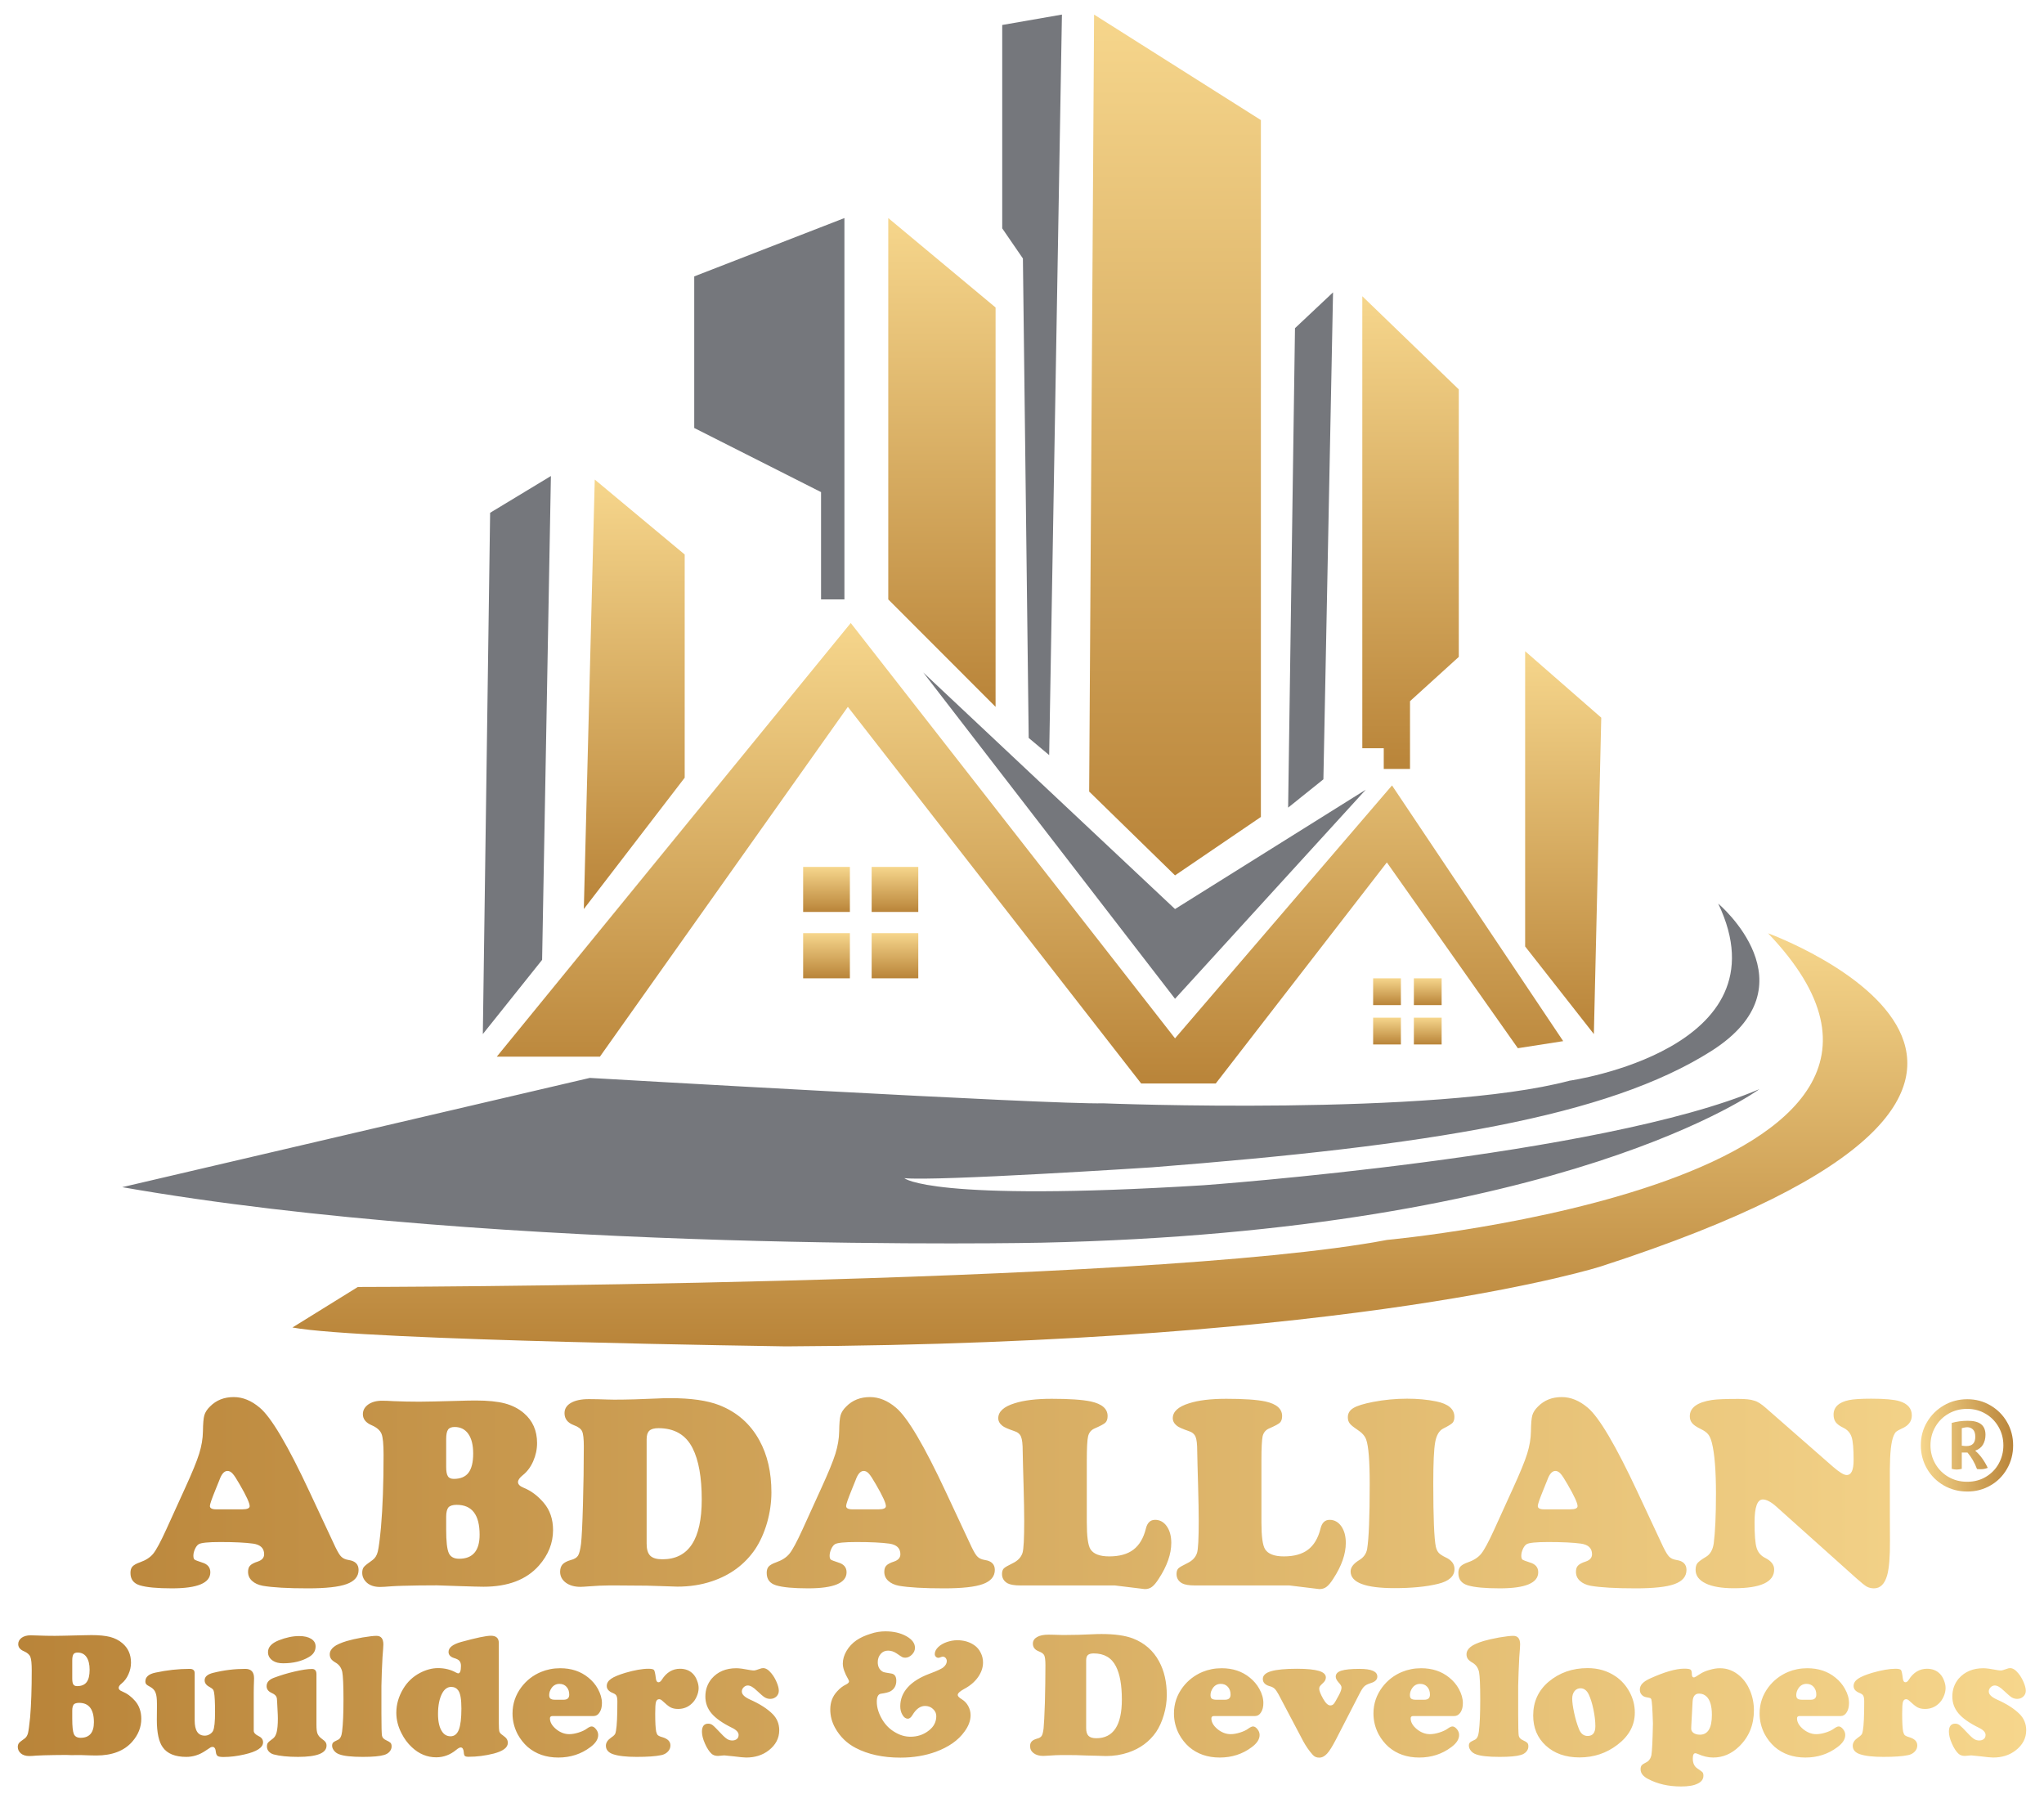
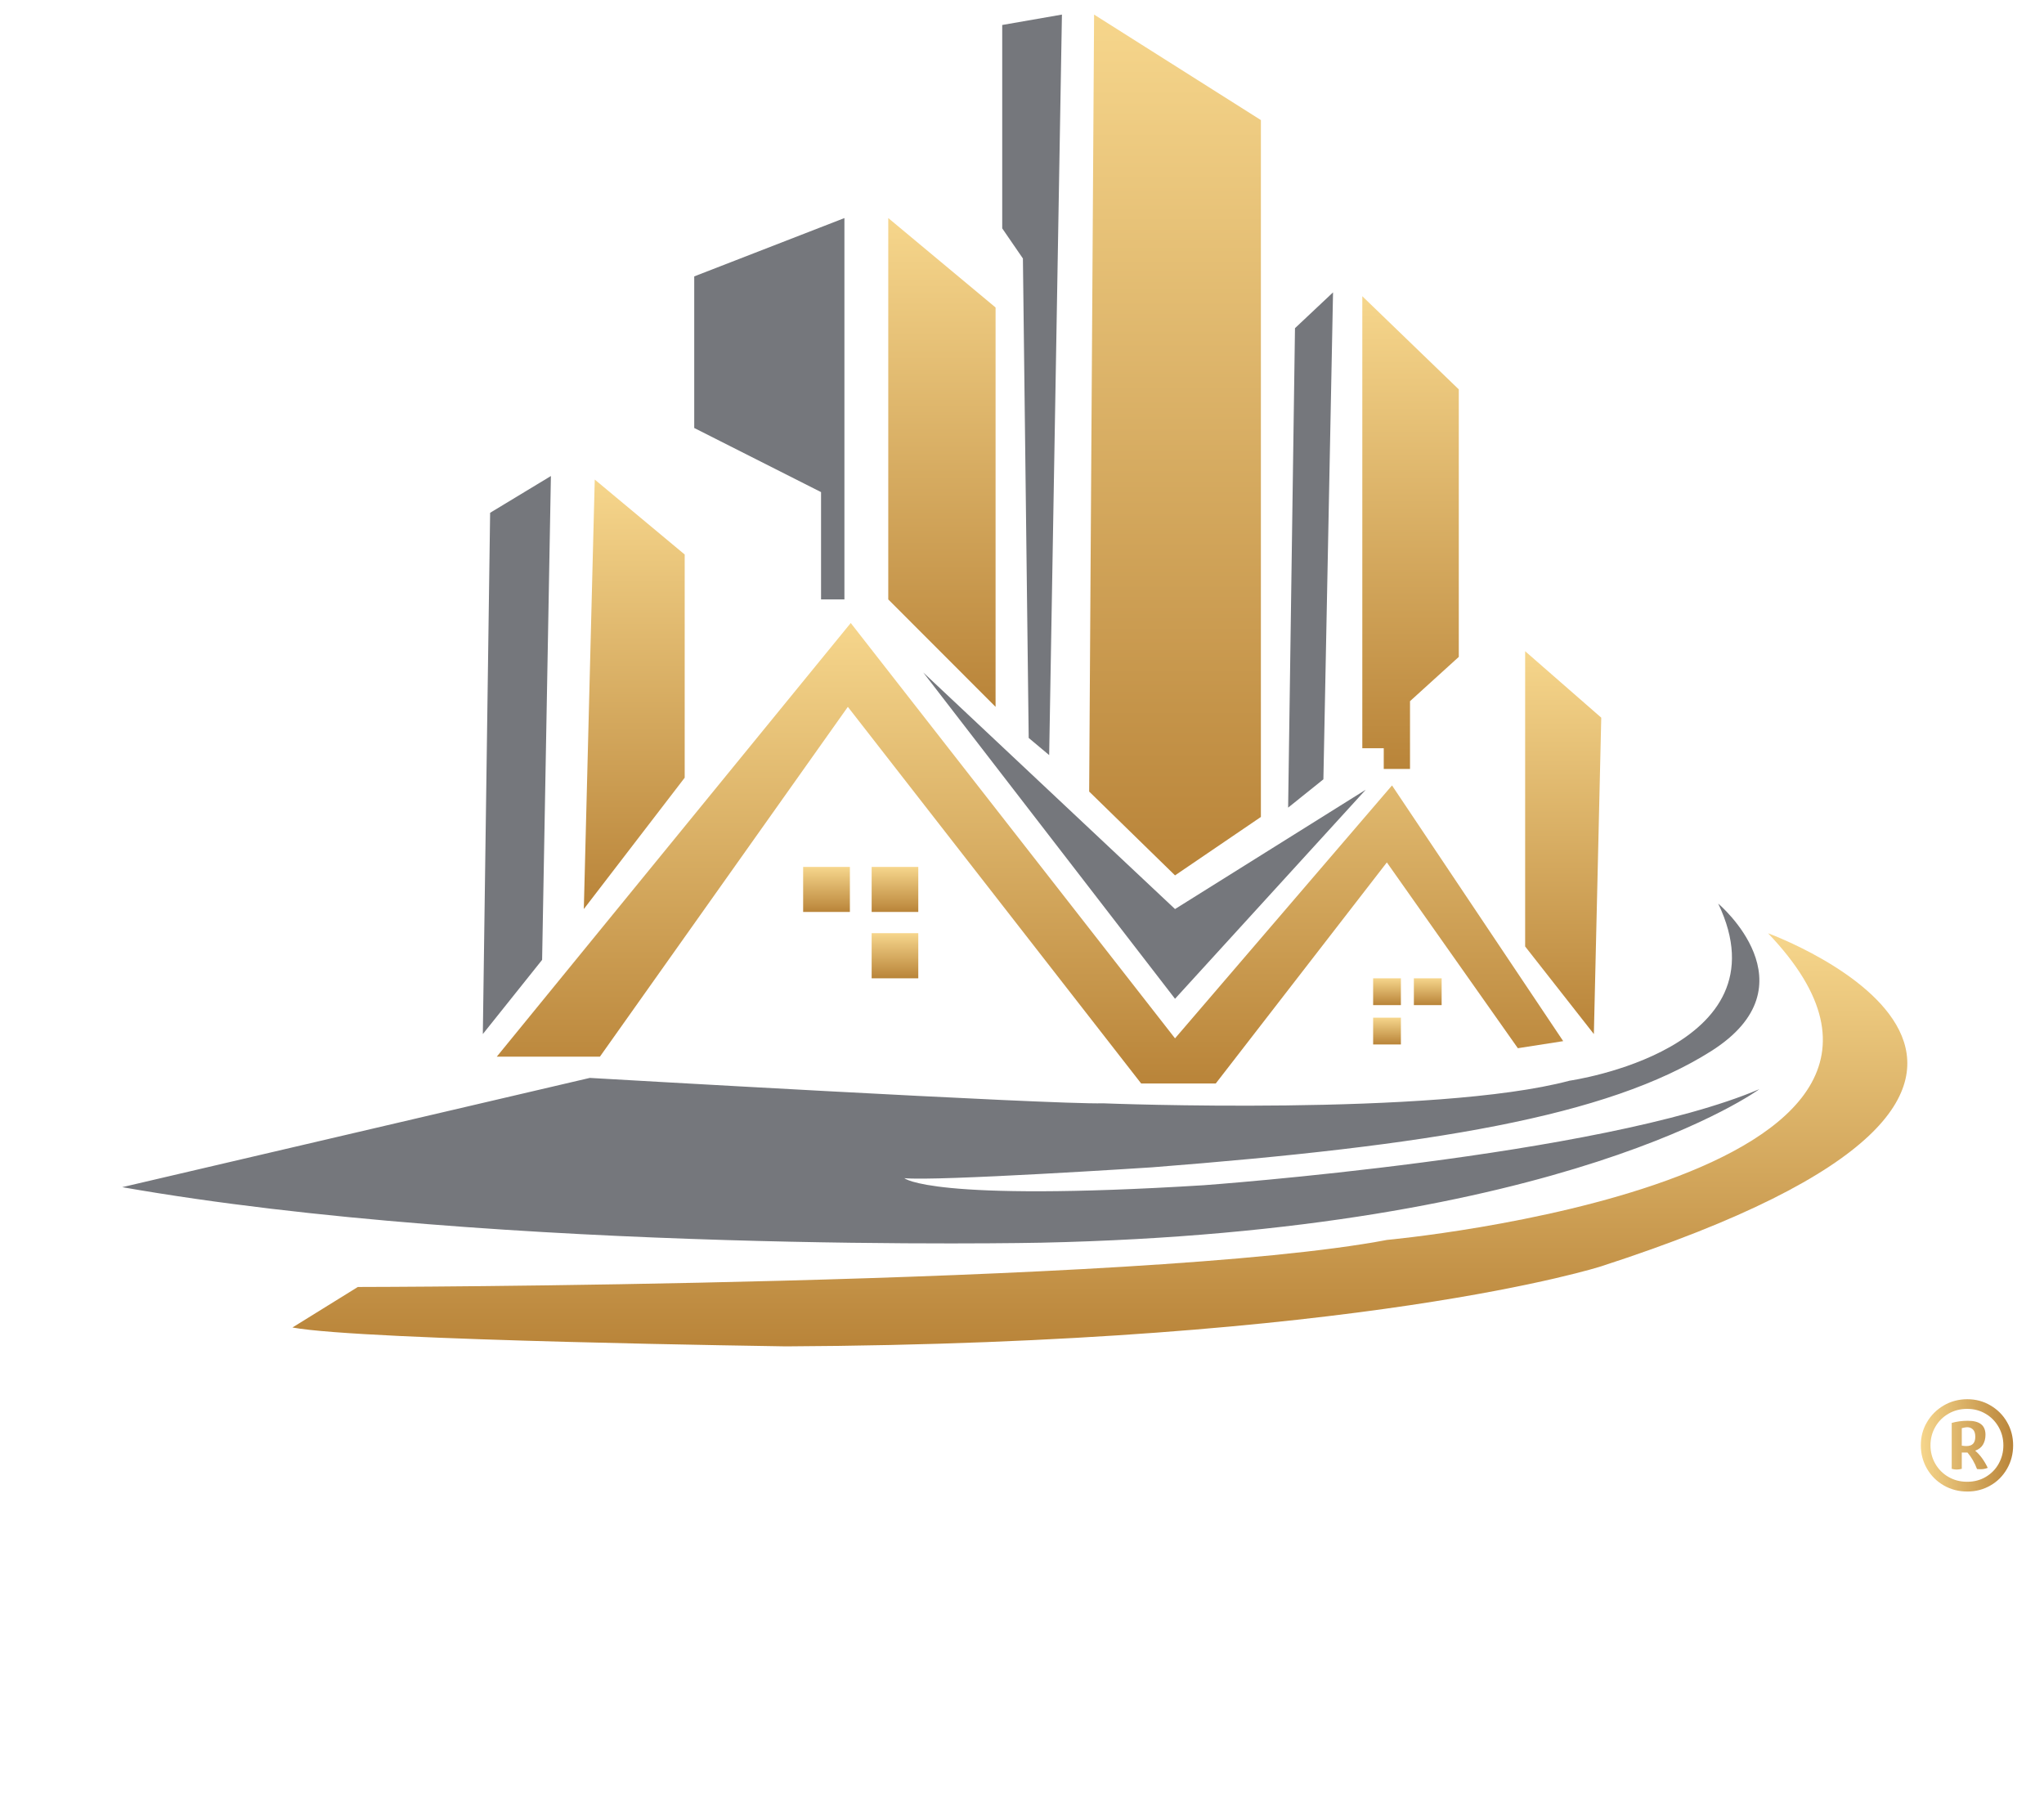
<svg xmlns="http://www.w3.org/2000/svg" version="1.1" id="Layer_1" x="0px" y="0px" viewBox="0 0 190.67 167.33" style="enable-background:new 0 0 190.67 167.33;" xml:space="preserve">
  <style type="text/css">
	.st0{fill:url(#SVGID_1_);}
	.st1{fill:url(#SVGID_00000181807040431192344530000007160390750001682309_);}
	.st2{fill:#75777C;}
	.st3{fill:url(#SVGID_00000172412238120378461610000015797585449650617274_);}
	.st4{fill:url(#SVGID_00000168819207185603492370000007391570513679401862_);}
	.st5{fill:url(#SVGID_00000026142785941676024990000018290274339062023048_);}
	.st6{fill:url(#SVGID_00000154399454384606900900000007912722708828722860_);}
	.st7{fill:url(#SVGID_00000094618216053719441570000017645354958441139883_);}
	.st8{fill:url(#SVGID_00000165912776571212271630000017468593608245346467_);}
	.st9{fill:url(#SVGID_00000133529070500012248940000002476191404138213813_);}
	.st10{fill:url(#SVGID_00000121279474488771770390000003884921492601547942_);}
	.st11{fill:url(#SVGID_00000144326179718652081870000003936600283457842869_);}
	.st12{fill:url(#SVGID_00000065787576465099522230000007003562494217718709_);}
	.st13{fill:url(#SVGID_00000151501733093222574800000004202608842642379182_);}
	.st14{fill:url(#SVGID_00000146492172942917997440000009071295216230832004_);}
	.st15{fill:url(#SVGID_00000040546133479934641780000006920077723422021777_);}
	.st16{fill:url(#SVGID_00000145017740911670077630000000908206663547240328_);}
	.st17{fill:url(#SVGID_00000158030411555509726020000000486600605663861137_);}
</style>
  <g>
    <linearGradient id="SVGID_1_" gradientUnits="userSpaceOnUse" x1="189" y1="148.466" x2="1.667" y2="148.466">
      <stop offset="0" style="stop-color:#F6D68C" />
      <stop offset="1" style="stop-color:#B98439" />
    </linearGradient>
-     <path class="st0" d="M28.9,139.2l2.38,5.09c0.23,0.47,0.41,0.78,0.57,0.92c0.15,0.15,0.38,0.25,0.69,0.3   c0.6,0.09,0.91,0.4,0.91,0.92c0,0.61-0.37,1.05-1.11,1.32c-0.74,0.27-1.94,0.4-3.62,0.4c-1.89,0-3.3-0.08-4.21-0.24   c-0.42-0.08-0.75-0.23-1-0.46c-0.25-0.23-0.37-0.51-0.37-0.84c0-0.25,0.06-0.45,0.19-0.58c0.13-0.14,0.37-0.27,0.72-0.38   c0.39-0.13,0.59-0.36,0.59-0.68c0-0.56-0.34-0.89-1.02-0.99c-0.73-0.1-1.76-0.15-3.08-0.15c-1.11,0-1.78,0.07-2,0.2   c-0.13,0.08-0.25,0.23-0.35,0.45c-0.1,0.22-0.15,0.43-0.15,0.63c0,0.18,0.04,0.3,0.11,0.36c0.07,0.05,0.3,0.14,0.7,0.27   c0.51,0.15,0.77,0.45,0.77,0.91c0,1-1.19,1.5-3.58,1.5c-1.36,0-2.36-0.09-2.99-0.28c-0.59-0.18-0.88-0.56-0.88-1.16   c0-0.26,0.06-0.46,0.19-0.6c0.13-0.14,0.36-0.27,0.7-0.39c0.54-0.19,0.96-0.46,1.24-0.81c0.28-0.35,0.68-1.09,1.2-2.23l1.77-3.89   c0.65-1.42,1.09-2.49,1.31-3.2c0.22-0.71,0.34-1.4,0.35-2.08c0.01-0.72,0.05-1.22,0.13-1.5c0.08-0.28,0.26-0.56,0.53-0.82   c0.58-0.59,1.32-0.88,2.21-0.88c0.85,0,1.65,0.33,2.43,0.99C25.3,132.19,26.86,134.83,28.9,139.2z M20.15,140.78h2.46   c0.45,0,0.68-0.1,0.68-0.3c0-0.28-0.31-0.96-0.94-2.04c-0.28-0.49-0.5-0.83-0.65-0.99c-0.15-0.17-0.31-0.25-0.48-0.25   c-0.3,0-0.55,0.28-0.75,0.84c-0.03,0.08-0.15,0.37-0.36,0.89c-0.35,0.86-0.53,1.37-0.53,1.53   C19.57,140.67,19.77,140.78,20.15,140.78z M40.76,147.87l-1.68,0.01c-1.18,0.02-2.05,0.04-2.59,0.08   c-0.49,0.04-0.83,0.06-1.04,0.06c-0.51,0-0.92-0.13-1.22-0.39c-0.29-0.26-0.44-0.57-0.44-0.93c0-0.23,0.05-0.42,0.16-0.55   c0.11-0.13,0.37-0.34,0.79-0.63c0.24-0.17,0.41-0.43,0.5-0.79c0.09-0.36,0.19-1.12,0.3-2.29c0.16-1.83,0.24-4.08,0.24-6.75   c0-0.98-0.06-1.63-0.19-1.95c-0.13-0.32-0.43-0.59-0.91-0.8c-0.55-0.23-0.83-0.58-0.83-1.03c0-0.37,0.17-0.67,0.5-0.91   c0.33-0.23,0.76-0.35,1.28-0.35c0.28,0,0.65,0.01,1.09,0.04c0.74,0.03,1.53,0.05,2.39,0.05c0.63,0,1.86-0.03,3.71-0.08   c0.58-0.02,1.1-0.03,1.57-0.03c1.11,0,2.01,0.09,2.7,0.27c0.68,0.18,1.28,0.48,1.78,0.91c0.82,0.7,1.23,1.63,1.23,2.79   c0,0.58-0.12,1.14-0.36,1.69s-0.57,0.99-0.98,1.31c-0.29,0.23-0.44,0.45-0.44,0.64c0,0.21,0.18,0.39,0.53,0.53   c0.69,0.28,1.31,0.74,1.87,1.4c0.58,0.68,0.87,1.53,0.87,2.55c0,1.21-0.44,2.31-1.32,3.31c-1.17,1.32-2.89,1.97-5.17,1.97   c-0.31,0-1.07-0.02-2.29-0.06C41.69,147.9,41.01,147.88,40.76,147.87z M41.62,134.23v2.59c0,0.41,0.05,0.7,0.16,0.87   c0.1,0.17,0.29,0.25,0.55,0.25c0.62,0,1.08-0.19,1.37-0.57c0.29-0.38,0.44-0.98,0.44-1.79c0-0.79-0.15-1.4-0.45-1.83   s-0.73-0.65-1.28-0.65c-0.29,0-0.5,0.08-0.61,0.24C41.68,133.51,41.62,133.8,41.62,134.23z M41.62,141.47v1.19   c0,1.1,0.08,1.83,0.24,2.19c0.16,0.36,0.48,0.54,0.97,0.54c1.27,0,1.91-0.75,1.91-2.24c0-1.86-0.71-2.79-2.14-2.79   c-0.37,0-0.62,0.08-0.77,0.24C41.7,140.76,41.62,141.05,41.62,141.47z M57.68,147.88h-0.91c-0.53,0-1.12,0.03-1.77,0.08   c-0.41,0.03-0.7,0.05-0.85,0.05c-0.56,0-1.02-0.13-1.37-0.39c-0.35-0.26-0.53-0.6-0.53-1.02c0-0.29,0.08-0.52,0.23-0.69   c0.15-0.16,0.41-0.3,0.76-0.4c0.33-0.08,0.56-0.22,0.68-0.41c0.12-0.19,0.21-0.56,0.28-1.1c0.07-0.63,0.13-1.85,0.18-3.67   c0.05-1.82,0.08-3.63,0.08-5.42c0-0.7-0.05-1.17-0.16-1.41c-0.11-0.23-0.36-0.42-0.77-0.57c-0.58-0.22-0.87-0.59-0.87-1.12   c0-0.41,0.2-0.73,0.6-0.96c0.4-0.23,0.95-0.35,1.67-0.35c0.23,0,0.51,0,0.83,0.01c0.7,0.02,1.22,0.04,1.53,0.04   c1.2,0,2.55-0.04,4.06-0.11c0.32-0.02,0.72-0.03,1.19-0.03c1.92,0,3.44,0.22,4.55,0.65c1.66,0.65,2.91,1.75,3.75,3.29   c0.75,1.36,1.12,2.98,1.12,4.85c0,0.95-0.14,1.9-0.41,2.85c-0.28,0.95-0.65,1.77-1.12,2.47c-0.97,1.41-2.31,2.4-4.02,2.97   c-1.01,0.34-2.08,0.5-3.22,0.5l-1.52-0.05l-1.31-0.04C59.34,147.9,58.45,147.88,57.68,147.88z M60.32,134.25v9.73   c0,0.53,0.11,0.9,0.34,1.13c0.23,0.22,0.6,0.33,1.13,0.33c2.45,0,3.67-1.86,3.67-5.58c0-2.05-0.28-3.65-0.85-4.78   c-0.63-1.25-1.69-1.87-3.19-1.87c-0.4,0-0.68,0.08-0.85,0.24C60.4,133.61,60.32,133.88,60.32,134.25z M88.25,139.2l2.38,5.09   c0.23,0.47,0.41,0.78,0.57,0.92c0.15,0.15,0.38,0.25,0.69,0.3c0.6,0.09,0.91,0.4,0.91,0.92c0,0.61-0.37,1.05-1.11,1.32   c-0.74,0.27-1.94,0.4-3.62,0.4c-1.89,0-3.3-0.08-4.21-0.24c-0.42-0.08-0.75-0.23-1-0.46c-0.25-0.23-0.37-0.51-0.37-0.84   c0-0.25,0.06-0.45,0.19-0.58c0.13-0.14,0.37-0.27,0.72-0.38c0.39-0.13,0.59-0.36,0.59-0.68c0-0.56-0.34-0.89-1.02-0.99   c-0.73-0.1-1.76-0.15-3.08-0.15c-1.11,0-1.78,0.07-2,0.2c-0.13,0.08-0.25,0.23-0.35,0.45c-0.1,0.22-0.15,0.43-0.15,0.63   c0,0.18,0.04,0.3,0.11,0.36c0.07,0.05,0.3,0.14,0.7,0.27c0.51,0.15,0.77,0.45,0.77,0.91c0,1-1.19,1.5-3.58,1.5   c-1.36,0-2.36-0.09-2.99-0.28c-0.59-0.18-0.88-0.56-0.88-1.16c0-0.26,0.06-0.46,0.19-0.6c0.13-0.14,0.36-0.27,0.7-0.39   c0.54-0.19,0.96-0.46,1.24-0.81c0.28-0.35,0.68-1.09,1.2-2.23l1.77-3.89c0.65-1.42,1.09-2.49,1.31-3.2   c0.22-0.71,0.34-1.4,0.35-2.08c0.01-0.72,0.05-1.22,0.13-1.5c0.08-0.28,0.26-0.56,0.53-0.82c0.58-0.59,1.32-0.88,2.21-0.88   c0.85,0,1.65,0.33,2.43,0.99C84.65,132.19,86.21,134.83,88.25,139.2z M79.5,140.78h2.46c0.45,0,0.68-0.1,0.68-0.3   c0-0.28-0.31-0.96-0.94-2.04c-0.28-0.49-0.5-0.83-0.65-0.99c-0.15-0.17-0.31-0.25-0.48-0.25c-0.3,0-0.55,0.28-0.75,0.84   c-0.03,0.08-0.15,0.37-0.36,0.89c-0.35,0.86-0.53,1.37-0.53,1.53C78.92,140.67,79.12,140.78,79.5,140.78z M101.38,136.22v5.77   c0,1.3,0.11,2.14,0.34,2.51c0.28,0.44,0.86,0.67,1.75,0.67c0.96,0,1.71-0.21,2.26-0.63c0.55-0.42,0.94-1.07,1.16-1.96   c0.13-0.54,0.41-0.82,0.86-0.82c0.44,0,0.81,0.2,1.09,0.6c0.28,0.4,0.42,0.92,0.42,1.55c0,1.04-0.39,2.15-1.16,3.33   c-0.24,0.38-0.46,0.64-0.64,0.77c-0.18,0.14-0.41,0.21-0.67,0.21l-2.79-0.34h-8.79c-0.58,0-0.98-0.07-1.22-0.2   c-0.34-0.19-0.52-0.48-0.52-0.87c0-0.23,0.06-0.41,0.17-0.52c0.11-0.11,0.39-0.27,0.82-0.48c0.48-0.23,0.78-0.54,0.92-0.96   c0.11-0.34,0.16-1.35,0.16-3c0-0.77-0.02-1.88-0.06-3.33c-0.04-1.39-0.07-2.44-0.08-3.14c0-0.67-0.05-1.13-0.16-1.38   c-0.1-0.25-0.32-0.43-0.66-0.53c-0.55-0.19-0.91-0.35-1.06-0.47c-0.27-0.21-0.4-0.45-0.4-0.72c0-0.61,0.51-1.08,1.52-1.39   c0.86-0.28,2.02-0.42,3.47-0.42c1.63,0,2.84,0.08,3.65,0.25c1.04,0.23,1.56,0.68,1.56,1.36c0,0.28-0.07,0.48-0.21,0.62   c-0.14,0.13-0.48,0.31-1.01,0.54c-0.32,0.14-0.52,0.39-0.6,0.73C101.42,134.31,101.38,135.06,101.38,136.22z M117.67,136.22v5.77   c0,1.3,0.11,2.14,0.34,2.51c0.28,0.44,0.86,0.67,1.75,0.67c0.96,0,1.71-0.21,2.26-0.63c0.55-0.42,0.94-1.07,1.16-1.96   c0.13-0.54,0.41-0.82,0.85-0.82c0.44,0,0.81,0.2,1.09,0.6c0.28,0.4,0.42,0.92,0.42,1.55c0,1.04-0.39,2.15-1.16,3.33   c-0.24,0.38-0.46,0.64-0.64,0.77c-0.18,0.14-0.41,0.21-0.67,0.21l-2.79-0.34h-8.79c-0.58,0-0.98-0.07-1.22-0.2   c-0.34-0.19-0.52-0.48-0.52-0.87c0-0.23,0.06-0.41,0.17-0.52c0.11-0.11,0.39-0.27,0.82-0.48c0.48-0.23,0.78-0.54,0.92-0.96   c0.11-0.34,0.16-1.35,0.16-3c0-0.77-0.02-1.88-0.06-3.33c-0.04-1.39-0.07-2.44-0.08-3.14c0-0.67-0.05-1.13-0.16-1.38   c-0.11-0.25-0.33-0.43-0.66-0.53c-0.55-0.19-0.91-0.35-1.06-0.47c-0.27-0.21-0.4-0.45-0.4-0.72c0-0.61,0.51-1.08,1.52-1.39   c0.86-0.28,2.02-0.42,3.47-0.42c1.63,0,2.84,0.08,3.65,0.25c1.04,0.23,1.56,0.68,1.56,1.36c0,0.28-0.07,0.48-0.21,0.62   c-0.14,0.13-0.48,0.31-1.01,0.54c-0.32,0.14-0.52,0.39-0.6,0.73C117.71,134.31,117.67,135.06,117.67,136.22z M131.26,130.46   c0.96,0,1.86,0.08,2.7,0.25c1.14,0.23,1.71,0.71,1.71,1.45c0,0.24-0.06,0.43-0.17,0.55c-0.11,0.12-0.4,0.3-0.86,0.53   c-0.39,0.19-0.64,0.62-0.76,1.27c-0.12,0.65-0.18,1.93-0.18,3.82c0,3.2,0.08,5.18,0.24,5.95c0.06,0.24,0.15,0.43,0.27,0.56   c0.12,0.13,0.33,0.27,0.64,0.42c0.55,0.25,0.83,0.62,0.83,1.09c0,0.67-0.51,1.13-1.53,1.38c-1.11,0.27-2.46,0.4-4.06,0.4   c-2.73,0-4.1-0.52-4.1-1.56c0-0.38,0.27-0.73,0.81-1.06c0.41-0.25,0.65-0.59,0.73-1.03c0.16-0.96,0.24-2.98,0.24-6.09   c0-2.14-0.11-3.52-0.33-4.12c-0.12-0.34-0.4-0.65-0.84-0.93c-0.34-0.23-0.57-0.41-0.69-0.57c-0.12-0.15-0.18-0.34-0.18-0.58   c0-0.36,0.17-0.65,0.52-0.86c0.35-0.21,0.96-0.4,1.84-0.57C129.13,130.56,130.19,130.46,131.26,130.46z M152.77,139.2l2.38,5.09   c0.23,0.47,0.42,0.78,0.57,0.92c0.15,0.15,0.38,0.25,0.69,0.3c0.6,0.09,0.91,0.4,0.91,0.92c0,0.61-0.37,1.05-1.11,1.32   c-0.74,0.27-1.94,0.4-3.62,0.4c-1.89,0-3.3-0.08-4.21-0.24c-0.42-0.08-0.75-0.23-1-0.46c-0.25-0.23-0.37-0.51-0.37-0.84   c0-0.25,0.06-0.45,0.19-0.58c0.13-0.14,0.37-0.27,0.72-0.38c0.39-0.13,0.59-0.36,0.59-0.68c0-0.56-0.34-0.89-1.02-0.99   c-0.73-0.1-1.76-0.15-3.08-0.15c-1.11,0-1.78,0.07-2,0.2c-0.13,0.08-0.25,0.23-0.35,0.45c-0.1,0.22-0.15,0.43-0.15,0.63   c0,0.18,0.04,0.3,0.11,0.36c0.07,0.05,0.3,0.14,0.7,0.27c0.51,0.15,0.77,0.45,0.77,0.91c0,1-1.2,1.5-3.58,1.5   c-1.36,0-2.36-0.09-2.99-0.28c-0.59-0.18-0.88-0.56-0.88-1.16c0-0.26,0.07-0.46,0.2-0.6c0.13-0.14,0.36-0.27,0.7-0.39   c0.55-0.19,0.96-0.46,1.24-0.81c0.28-0.35,0.68-1.09,1.2-2.23l1.77-3.89c0.65-1.42,1.09-2.49,1.31-3.2   c0.22-0.71,0.34-1.4,0.35-2.08c0.01-0.72,0.05-1.22,0.13-1.5c0.08-0.28,0.26-0.56,0.53-0.82c0.58-0.59,1.32-0.88,2.21-0.88   c0.85,0,1.65,0.33,2.43,0.99C149.17,132.19,150.73,134.83,152.77,139.2z M144.02,140.78h2.46c0.45,0,0.68-0.1,0.68-0.3   c0-0.28-0.31-0.96-0.94-2.04c-0.28-0.49-0.5-0.83-0.65-0.99c-0.15-0.17-0.31-0.25-0.48-0.25c-0.3,0-0.55,0.28-0.75,0.84   c-0.03,0.08-0.15,0.37-0.36,0.89c-0.35,0.86-0.53,1.37-0.53,1.53C143.44,140.67,143.64,140.78,144.02,140.78z M164.73,131.33   l6.26,5.48c0.59,0.51,1.01,0.77,1.27,0.77c0.44,0,0.65-0.46,0.65-1.39c0-1.06-0.06-1.78-0.19-2.16c-0.13-0.39-0.39-0.68-0.79-0.87   c-0.33-0.16-0.56-0.33-0.69-0.51c-0.13-0.18-0.2-0.41-0.2-0.7c0-0.7,0.48-1.16,1.45-1.36c0.39-0.08,1.08-0.13,2.06-0.13   c1.27,0,2.14,0.08,2.63,0.23c0.77,0.23,1.16,0.68,1.16,1.33c0,0.55-0.31,0.96-0.94,1.23c-0.25,0.11-0.42,0.21-0.52,0.29   c-0.09,0.08-0.17,0.21-0.24,0.38c-0.23,0.55-0.34,1.6-0.35,3.14v4.1c0,0.63,0,1.49,0.01,2.58c0.01,1.47-0.08,2.54-0.26,3.19   c-0.23,0.81-0.64,1.22-1.23,1.22c-0.26,0-0.48-0.06-0.67-0.16c-0.19-0.11-0.5-0.36-0.94-0.75l-7.46-6.68   c-0.52-0.47-0.95-0.7-1.3-0.7c-0.51,0-0.77,0.71-0.77,2.12c0,1.17,0.06,1.96,0.19,2.39c0.13,0.43,0.4,0.74,0.8,0.94   c0.56,0.28,0.84,0.64,0.84,1.08c0,1.17-1.25,1.75-3.76,1.75c-1.13,0-2.01-0.15-2.63-0.45c-0.62-0.3-0.94-0.72-0.94-1.26   c0-0.28,0.06-0.5,0.18-0.64c0.12-0.14,0.38-0.34,0.79-0.58c0.39-0.23,0.63-0.65,0.72-1.24c0.14-1.08,0.21-2.64,0.21-4.66   c0-2.16-0.13-3.74-0.38-4.73c-0.09-0.36-0.21-0.63-0.35-0.8c-0.14-0.18-0.38-0.34-0.7-0.5c-0.38-0.18-0.64-0.36-0.79-0.54   c-0.15-0.18-0.22-0.39-0.22-0.64c0-0.8,0.69-1.31,2.07-1.52c0.47-0.07,1.29-0.1,2.46-0.1c0.67,0,1.16,0.05,1.46,0.16   C163.95,130.72,164.31,130.96,164.73,131.33z M6.18,163.69l-1.09,0.01c-0.76,0.01-1.32,0.03-1.68,0.05   c-0.31,0.03-0.54,0.04-0.68,0.04c-0.33,0-0.59-0.08-0.79-0.25c-0.19-0.17-0.28-0.37-0.28-0.6c0-0.15,0.04-0.27,0.11-0.36   c0.07-0.09,0.24-0.22,0.51-0.41c0.16-0.11,0.27-0.28,0.33-0.51c0.06-0.23,0.12-0.73,0.2-1.48c0.1-1.18,0.15-2.64,0.15-4.37   c0-0.63-0.04-1.06-0.13-1.27c-0.08-0.21-0.28-0.38-0.59-0.52c-0.36-0.15-0.54-0.37-0.54-0.67c0-0.24,0.11-0.43,0.32-0.59   c0.21-0.15,0.49-0.23,0.83-0.23c0.18,0,0.42,0.01,0.71,0.02c0.48,0.02,0.99,0.03,1.55,0.03c0.41,0,1.21-0.02,2.4-0.05   c0.37-0.01,0.71-0.02,1.02-0.02c0.72,0,1.3,0.06,1.74,0.17c0.44,0.12,0.83,0.31,1.15,0.59c0.53,0.45,0.8,1.05,0.8,1.81   c0,0.37-0.08,0.74-0.24,1.09c-0.16,0.36-0.37,0.64-0.63,0.85c-0.19,0.15-0.28,0.29-0.28,0.41c0,0.14,0.11,0.25,0.34,0.34   c0.44,0.18,0.85,0.48,1.21,0.9c0.37,0.44,0.56,0.99,0.56,1.65c0,0.78-0.28,1.49-0.85,2.14c-0.75,0.85-1.87,1.28-3.34,1.28   c-0.2,0-0.69-0.01-1.48-0.04C6.78,163.72,6.34,163.7,6.18,163.69z M6.74,154.87v1.68c0,0.27,0.03,0.45,0.1,0.56   c0.07,0.11,0.19,0.16,0.35,0.16c0.4,0,0.7-0.12,0.89-0.37c0.19-0.25,0.28-0.63,0.28-1.16c0-0.51-0.1-0.9-0.29-1.18   c-0.19-0.28-0.47-0.42-0.83-0.42c-0.19,0-0.32,0.05-0.39,0.16S6.74,154.59,6.74,154.87z M6.74,159.55v0.77   c0,0.71,0.05,1.18,0.15,1.42c0.1,0.23,0.31,0.35,0.63,0.35c0.82,0,1.24-0.48,1.24-1.45c0-1.2-0.46-1.81-1.38-1.81   c-0.24,0-0.4,0.05-0.5,0.15C6.79,159.1,6.74,159.28,6.74,159.55z M18.16,156.06v4.41c0,0.94,0.31,1.42,0.94,1.42   c0.16,0,0.31-0.04,0.46-0.13c0.15-0.09,0.26-0.2,0.32-0.33c0.12-0.26,0.18-0.84,0.18-1.74c0-0.89-0.03-1.5-0.09-1.82   c-0.02-0.14-0.06-0.23-0.11-0.3c-0.05-0.06-0.16-0.13-0.31-0.22c-0.31-0.16-0.46-0.37-0.46-0.62c0-0.34,0.27-0.57,0.8-0.7   c1.01-0.25,2-0.37,2.99-0.37c0.55,0,0.82,0.29,0.82,0.87c0,0.06,0,0.18-0.01,0.37c-0.01,0.26-0.02,0.58-0.02,0.95v3.59   c0,0.18,0.16,0.35,0.47,0.5c0.27,0.13,0.4,0.32,0.4,0.57c0,0.49-0.58,0.87-1.73,1.13c-0.68,0.16-1.33,0.24-1.97,0.24   c-0.26,0-0.44-0.03-0.53-0.09c-0.09-0.06-0.15-0.18-0.17-0.35c-0.03-0.34-0.13-0.5-0.31-0.5c-0.06,0-0.12,0.01-0.18,0.04   c-0.05,0.03-0.22,0.14-0.5,0.33c-0.55,0.37-1.14,0.56-1.77,0.56c-1.04,0-1.78-0.3-2.2-0.9c-0.36-0.5-0.55-1.35-0.55-2.55   c0-0.45,0-0.82,0.01-1.14c0-0.18,0-0.31,0-0.37c0-0.47-0.04-0.81-0.13-1.03c-0.08-0.22-0.24-0.39-0.46-0.52   c-0.21-0.11-0.35-0.2-0.4-0.26c-0.06-0.07-0.09-0.15-0.09-0.27c0-0.41,0.31-0.69,0.94-0.82c1.06-0.23,2.13-0.35,3.19-0.35   C18,155.66,18.16,155.79,18.16,156.06z M29.52,156.16v4.73c0,0.37,0.03,0.65,0.1,0.82c0.07,0.17,0.2,0.33,0.41,0.48   c0.17,0.12,0.28,0.22,0.34,0.31c0.06,0.08,0.09,0.19,0.09,0.32c0,0.7-0.89,1.05-2.66,1.05c-0.95,0-1.71-0.08-2.27-0.23   c-0.19-0.05-0.34-0.15-0.46-0.28c-0.12-0.14-0.17-0.29-0.17-0.46c0-0.15,0.03-0.26,0.09-0.34c0.06-0.08,0.21-0.21,0.46-0.39   c0.17-0.12,0.29-0.33,0.36-0.61c0.07-0.28,0.11-0.7,0.11-1.26c0-0.18-0.01-0.51-0.04-1.01c-0.02-0.49-0.04-0.78-0.05-0.86   c-0.03-0.22-0.18-0.39-0.46-0.51c-0.34-0.15-0.5-0.36-0.5-0.65c0-0.34,0.22-0.6,0.66-0.77c0.61-0.23,1.26-0.43,1.95-0.59   c0.69-0.16,1.23-0.24,1.61-0.24C29.37,155.66,29.52,155.82,29.52,156.16z M27.91,152.6c0.47,0,0.85,0.09,1.12,0.26   c0.28,0.18,0.41,0.41,0.41,0.71c0,0.42-0.21,0.75-0.63,0.99c-0.66,0.39-1.46,0.58-2.4,0.58c-0.4,0-0.71-0.08-0.94-0.23   c-0.31-0.2-0.47-0.47-0.47-0.81c0-0.47,0.33-0.83,1-1.1C26.68,152.73,27.32,152.6,27.91,152.6z M35.58,157.25v2.61   c0,1.16,0.02,1.83,0.05,2.02c0.03,0.19,0.17,0.34,0.4,0.44c0.2,0.09,0.33,0.17,0.4,0.24c0.07,0.08,0.1,0.18,0.1,0.33   c0,0.18-0.06,0.34-0.19,0.49c-0.13,0.15-0.3,0.25-0.51,0.31c-0.39,0.12-1.05,0.18-1.98,0.18c-1.05,0-1.78-0.08-2.2-0.24   c-0.2-0.07-0.36-0.18-0.48-0.33c-0.12-0.15-0.19-0.31-0.19-0.47c0-0.13,0.03-0.23,0.1-0.3c0.07-0.07,0.22-0.15,0.44-0.25   c0.21-0.09,0.34-0.34,0.39-0.76c0.09-0.71,0.13-1.71,0.13-3.01c0-1.32-0.04-2.17-0.11-2.55c-0.08-0.38-0.27-0.66-0.57-0.85   c-0.23-0.13-0.38-0.25-0.47-0.37c-0.08-0.12-0.13-0.26-0.13-0.43c0-0.27,0.13-0.5,0.38-0.7c0.25-0.2,0.66-0.38,1.22-0.55   c0.37-0.11,0.86-0.22,1.46-0.33c0.6-0.1,1.03-0.15,1.3-0.15c0.43,0,0.64,0.27,0.64,0.8c0,0.17-0.03,0.57-0.08,1.2   C35.63,155.55,35.59,156.44,35.58,157.25z M46.53,153.25v7.43c0,0.42,0.02,0.69,0.05,0.81c0.03,0.12,0.13,0.24,0.3,0.35   c0.2,0.14,0.33,0.26,0.39,0.36c0.07,0.1,0.1,0.23,0.1,0.37c0,0.43-0.44,0.76-1.31,0.99c-0.79,0.2-1.57,0.3-2.36,0.3   c-0.17,0-0.29-0.03-0.34-0.08c-0.05-0.05-0.09-0.17-0.1-0.37c-0.03-0.28-0.12-0.42-0.29-0.42c-0.09,0-0.24,0.08-0.43,0.24   c-0.55,0.45-1.17,0.68-1.85,0.68c-0.84,0-1.6-0.31-2.27-0.94c-0.4-0.37-0.72-0.81-0.96-1.29c-0.33-0.63-0.49-1.28-0.49-1.93   c0-0.77,0.21-1.5,0.63-2.21c0.39-0.66,0.92-1.16,1.59-1.51c0.56-0.29,1.12-0.44,1.67-0.44c0.63,0,1.19,0.14,1.69,0.42   c0.08,0.04,0.15,0.07,0.19,0.07c0.17,0,0.26-0.23,0.26-0.7c0-0.2-0.05-0.35-0.14-0.46c-0.09-0.11-0.26-0.2-0.51-0.27   c-0.34-0.11-0.51-0.3-0.51-0.57c0-0.4,0.39-0.71,1.18-0.93c1.39-0.38,2.32-0.58,2.79-0.58C46.3,152.58,46.53,152.8,46.53,153.25z    M42.11,157.34c-0.35,0-0.63,0.19-0.84,0.56c-0.28,0.5-0.41,1.16-0.41,1.97c0,0.74,0.13,1.29,0.4,1.67   c0.19,0.27,0.45,0.41,0.77,0.41c0.35,0,0.61-0.21,0.77-0.61c0.16-0.41,0.24-1.07,0.24-1.98c0-0.84-0.09-1.39-0.28-1.67   C42.61,157.47,42.39,157.35,42.11,157.34z M55.37,160.06h-3.82c-0.17,0-0.25,0.07-0.25,0.22c0,0.35,0.19,0.68,0.57,1   c0.38,0.31,0.79,0.47,1.23,0.47c0.26,0,0.55-0.05,0.87-0.15c0.32-0.1,0.58-0.22,0.78-0.37c0.18-0.13,0.33-0.2,0.44-0.2   c0.14,0,0.28,0.09,0.41,0.26c0.14,0.17,0.2,0.35,0.2,0.54c0,0.39-0.24,0.77-0.73,1.13c-0.86,0.65-1.86,0.97-2.99,0.97   c-1.14,0-2.09-0.33-2.86-0.99c-0.37-0.33-0.68-0.72-0.93-1.18c-0.32-0.61-0.48-1.26-0.48-1.94c0-0.91,0.28-1.73,0.83-2.46   c0.48-0.63,1.08-1.1,1.82-1.41c0.55-0.23,1.15-0.35,1.8-0.35c1.03,0,1.91,0.29,2.63,0.88c0.36,0.29,0.66,0.64,0.88,1.04   c0.25,0.46,0.38,0.9,0.38,1.33c0,0.35-0.07,0.64-0.22,0.87C55.79,159.95,55.6,160.06,55.37,160.06z M51.76,158.54h0.82   c0.35,0,0.52-0.16,0.52-0.48c0-0.29-0.08-0.53-0.25-0.72s-0.39-0.28-0.66-0.28c-0.3,0-0.54,0.12-0.72,0.36   c-0.16,0.22-0.24,0.45-0.24,0.68c0,0.16,0.04,0.28,0.12,0.34C51.43,158.5,51.56,158.54,51.76,158.54z M60.49,155.65   c0.29,0,0.46,0.04,0.52,0.12c0.06,0.08,0.12,0.34,0.17,0.78c0.03,0.24,0.11,0.36,0.25,0.36c0.11,0,0.21-0.08,0.31-0.24   c0.43-0.68,1-1.02,1.7-1.02c0.49,0,0.9,0.16,1.21,0.48c0.15,0.16,0.28,0.36,0.37,0.61c0.1,0.25,0.15,0.48,0.15,0.71   c0,0.26-0.06,0.52-0.18,0.79c-0.12,0.27-0.27,0.49-0.46,0.66c-0.35,0.33-0.77,0.5-1.28,0.5c-0.28,0-0.51-0.05-0.7-0.15   c-0.19-0.1-0.43-0.3-0.74-0.59c-0.11-0.11-0.22-0.17-0.32-0.17c-0.15,0-0.25,0.09-0.3,0.26c-0.05,0.17-0.07,0.53-0.07,1.08   c0,0.82,0.03,1.38,0.09,1.68c0.04,0.16,0.09,0.28,0.16,0.34c0.07,0.06,0.21,0.13,0.44,0.19c0.49,0.15,0.73,0.4,0.73,0.76   c0,0.22-0.08,0.42-0.24,0.58c-0.16,0.17-0.37,0.28-0.63,0.33c-0.52,0.11-1.29,0.16-2.29,0.16c-0.96,0-1.69-0.08-2.19-0.25   c-0.44-0.15-0.67-0.42-0.67-0.79c0-0.28,0.16-0.53,0.49-0.76c0.16-0.1,0.27-0.2,0.33-0.28c0.06-0.08,0.1-0.2,0.12-0.35   c0.09-0.49,0.13-1.41,0.13-2.74c0-0.24-0.03-0.42-0.08-0.52c-0.05-0.11-0.16-0.19-0.33-0.26c-0.38-0.15-0.58-0.37-0.58-0.66   c0-0.26,0.13-0.48,0.4-0.67c0.27-0.19,0.71-0.37,1.33-0.56C59.19,155.78,59.9,155.65,60.49,155.65z M68.69,155.6   c0.27,0,0.71,0.06,1.33,0.18c0.12,0.02,0.23,0.03,0.31,0.03c0.09,0,0.27-0.05,0.54-0.15c0.12-0.05,0.23-0.07,0.32-0.07   c0.25,0,0.5,0.16,0.76,0.48c0.21,0.25,0.37,0.53,0.5,0.84c0.13,0.3,0.2,0.57,0.2,0.79c0,0.22-0.08,0.4-0.23,0.54   c-0.15,0.14-0.34,0.22-0.57,0.22c-0.19,0-0.36-0.05-0.51-0.14c-0.15-0.09-0.39-0.3-0.72-0.61c-0.35-0.34-0.63-0.5-0.86-0.5   c-0.15,0-0.28,0.06-0.39,0.17c-0.11,0.11-0.17,0.24-0.17,0.39c0,0.27,0.25,0.52,0.76,0.75c0.92,0.41,1.62,0.86,2.11,1.35   c0.41,0.41,0.62,0.92,0.62,1.51c0,0.75-0.33,1.38-0.99,1.89c-0.57,0.44-1.27,0.66-2.09,0.66c-0.21,0-0.6-0.04-1.16-0.11   c-0.53-0.06-0.82-0.09-0.89-0.09c-0.07,0-0.15,0.01-0.24,0.02c-0.16,0.02-0.27,0.03-0.34,0.03c-0.25,0-0.46-0.07-0.6-0.2   c-0.22-0.2-0.43-0.52-0.62-0.95c-0.19-0.43-0.28-0.8-0.28-1.11c0-0.5,0.2-0.75,0.59-0.75c0.15,0,0.29,0.05,0.42,0.15   c0.13,0.1,0.39,0.37,0.8,0.8c0.22,0.24,0.41,0.4,0.55,0.49c0.15,0.09,0.3,0.13,0.47,0.13c0.18,0,0.32-0.05,0.43-0.14   c0.11-0.09,0.16-0.22,0.16-0.38c0-0.24-0.21-0.47-0.63-0.67c-0.87-0.43-1.5-0.87-1.89-1.33c-0.39-0.46-0.58-0.98-0.58-1.58   c0-0.65,0.2-1.2,0.59-1.67C66.94,155.93,67.71,155.6,68.69,155.6z M82.6,152.16c0.75,0,1.4,0.15,1.94,0.45   c0.54,0.3,0.81,0.66,0.81,1.08c0,0.24-0.09,0.45-0.28,0.64c-0.19,0.19-0.4,0.29-0.63,0.29c-0.1,0-0.19-0.02-0.26-0.05   c-0.07-0.03-0.25-0.15-0.54-0.35c-0.25-0.17-0.52-0.26-0.8-0.26c-0.28,0-0.51,0.1-0.69,0.31c-0.18,0.21-0.27,0.46-0.27,0.77   c0,0.42,0.16,0.72,0.49,0.9c0.09,0.04,0.33,0.09,0.74,0.15c0.33,0.04,0.5,0.26,0.5,0.68c0,0.44-0.18,0.77-0.54,0.98   c-0.16,0.09-0.46,0.17-0.9,0.23c-0.25,0.04-0.38,0.29-0.38,0.74c0,0.54,0.17,1.1,0.51,1.67c0.31,0.52,0.72,0.92,1.22,1.2   c0.46,0.27,0.92,0.4,1.41,0.4c0.66,0,1.23-0.19,1.73-0.59c0.45-0.35,0.68-0.8,0.68-1.33c0-0.26-0.1-0.48-0.31-0.67   c-0.2-0.19-0.45-0.28-0.74-0.28c-0.44,0-0.83,0.28-1.16,0.83c-0.14,0.24-0.29,0.36-0.44,0.36c-0.19,0-0.36-0.11-0.5-0.35   c-0.14-0.23-0.21-0.5-0.21-0.81c0-0.66,0.23-1.25,0.7-1.77c0.47-0.52,1.15-0.94,2.04-1.27c0.72-0.27,1.16-0.47,1.32-0.63   c0.19-0.17,0.28-0.36,0.28-0.55c0-0.11-0.04-0.2-0.11-0.29c-0.08-0.08-0.17-0.12-0.27-0.12c-0.04,0-0.14,0.03-0.29,0.09   c-0.03,0.01-0.07,0.02-0.11,0.02c-0.09,0-0.17-0.03-0.24-0.1c-0.07-0.07-0.1-0.15-0.1-0.25c0-0.23,0.11-0.45,0.33-0.66   c0.2-0.19,0.46-0.34,0.79-0.46c0.33-0.11,0.65-0.17,0.98-0.17c0.6,0,1.13,0.15,1.58,0.46c0.25,0.17,0.46,0.41,0.6,0.7   c0.15,0.29,0.22,0.6,0.22,0.92c0,0.47-0.16,0.93-0.47,1.37c-0.31,0.44-0.75,0.81-1.3,1.1c-0.4,0.22-0.59,0.4-0.59,0.56   c0,0.11,0.13,0.25,0.4,0.41c0.24,0.15,0.44,0.36,0.58,0.62c0.14,0.26,0.22,0.55,0.22,0.85c0,0.51-0.19,1.03-0.59,1.56   c-0.58,0.8-1.46,1.41-2.64,1.85c-0.98,0.36-2.09,0.55-3.32,0.55c-1.62,0-3.01-0.3-4.16-0.9c-0.83-0.43-1.47-1.05-1.93-1.88   c-0.3-0.54-0.45-1.11-0.45-1.72c0-0.66,0.21-1.22,0.64-1.68c0.25-0.28,0.52-0.49,0.81-0.63c0.2-0.1,0.3-0.2,0.3-0.3   c0-0.05-0.03-0.12-0.08-0.21c-0.33-0.57-0.5-1.05-0.5-1.45c0-0.4,0.12-0.8,0.35-1.19c0.23-0.39,0.54-0.72,0.93-0.99   c0.36-0.24,0.79-0.44,1.28-0.59C81.66,152.23,82.14,152.16,82.6,152.16z M99.61,163.7h-0.59c-0.34,0-0.72,0.02-1.15,0.05   c-0.27,0.02-0.45,0.03-0.55,0.03c-0.36,0-0.66-0.08-0.89-0.25c-0.23-0.17-0.34-0.39-0.34-0.66c0-0.19,0.05-0.34,0.15-0.44   c0.1-0.11,0.26-0.19,0.49-0.26c0.22-0.05,0.36-0.14,0.44-0.26c0.08-0.12,0.14-0.36,0.18-0.71c0.04-0.41,0.08-1.2,0.12-2.38   c0.03-1.18,0.05-2.35,0.05-3.51c0-0.46-0.04-0.76-0.11-0.91c-0.07-0.15-0.24-0.27-0.5-0.37c-0.37-0.14-0.56-0.38-0.56-0.72   c0-0.27,0.13-0.47,0.39-0.62c0.26-0.15,0.62-0.22,1.08-0.22c0.15,0,0.33,0,0.54,0.01c0.46,0.02,0.79,0.02,0.99,0.02   c0.78,0,1.65-0.02,2.63-0.07c0.21-0.01,0.46-0.02,0.77-0.02c1.24,0,2.22,0.14,2.95,0.42c1.07,0.42,1.88,1.13,2.42,2.13   c0.48,0.88,0.72,1.93,0.72,3.14c0,0.61-0.09,1.23-0.27,1.84c-0.18,0.62-0.42,1.15-0.72,1.6c-0.63,0.91-1.5,1.55-2.6,1.92   c-0.65,0.22-1.34,0.33-2.08,0.33l-0.98-0.03l-0.85-0.02C100.68,163.71,100.11,163.7,99.61,163.7z M101.32,154.88v6.3   c0,0.34,0.07,0.58,0.22,0.73s0.39,0.22,0.73,0.22c1.58,0,2.38-1.2,2.38-3.61c0-1.33-0.18-2.36-0.55-3.09   c-0.41-0.81-1.1-1.21-2.07-1.21c-0.26,0-0.44,0.05-0.55,0.15C101.37,154.47,101.32,154.64,101.32,154.88z M117.07,160.06h-3.82   c-0.17,0-0.25,0.07-0.25,0.22c0,0.35,0.19,0.68,0.57,1c0.38,0.31,0.79,0.47,1.23,0.47c0.26,0,0.55-0.05,0.87-0.15   c0.32-0.1,0.58-0.22,0.78-0.37c0.18-0.13,0.33-0.2,0.44-0.2c0.14,0,0.28,0.09,0.41,0.26c0.14,0.17,0.2,0.35,0.2,0.54   c0,0.39-0.24,0.77-0.73,1.13c-0.86,0.65-1.86,0.97-2.99,0.97c-1.14,0-2.09-0.33-2.86-0.99c-0.37-0.33-0.68-0.72-0.93-1.18   c-0.32-0.61-0.48-1.26-0.48-1.94c0-0.91,0.28-1.73,0.83-2.46c0.48-0.63,1.09-1.1,1.82-1.41c0.55-0.23,1.15-0.35,1.8-0.35   c1.03,0,1.91,0.29,2.63,0.88c0.36,0.29,0.66,0.64,0.88,1.04c0.26,0.46,0.38,0.9,0.38,1.33c0,0.35-0.07,0.64-0.22,0.87   C117.49,159.95,117.3,160.06,117.07,160.06z M113.45,158.54h0.82c0.35,0,0.52-0.16,0.52-0.48c0-0.29-0.08-0.53-0.25-0.72   s-0.39-0.28-0.66-0.28c-0.3,0-0.54,0.12-0.72,0.36c-0.16,0.22-0.24,0.45-0.24,0.68c0,0.16,0.04,0.28,0.12,0.34   C113.12,158.5,113.26,158.54,113.45,158.54z M126.73,158.15l-2.11,4.1c-0.33,0.63-0.6,1.08-0.83,1.32   c-0.23,0.25-0.47,0.37-0.73,0.37c-0.26,0-0.46-0.09-0.62-0.28c-0.33-0.37-0.62-0.79-0.87-1.25l-2.31-4.38   c-0.13-0.24-0.25-0.41-0.36-0.52c-0.12-0.11-0.28-0.19-0.48-0.24c-0.41-0.12-0.62-0.34-0.62-0.67c0-0.33,0.26-0.57,0.77-0.72   c0.51-0.15,1.32-0.23,2.42-0.23c0.92,0,1.6,0.07,2.04,0.2c0.44,0.13,0.65,0.34,0.65,0.61c0,0.2-0.1,0.38-0.31,0.56   c-0.13,0.12-0.21,0.21-0.25,0.27c-0.04,0.06-0.06,0.14-0.06,0.23c0,0.18,0.12,0.49,0.36,0.92c0.24,0.42,0.46,0.63,0.67,0.63   c0.14,0,0.25-0.05,0.33-0.15c0.09-0.1,0.24-0.37,0.47-0.8c0.17-0.31,0.25-0.55,0.25-0.72c0-0.13-0.09-0.28-0.26-0.46   c-0.18-0.2-0.28-0.38-0.28-0.55c0-0.26,0.17-0.45,0.52-0.56c0.34-0.11,0.91-0.17,1.7-0.17c1.11,0,1.66,0.24,1.66,0.72   c0,0.28-0.2,0.48-0.59,0.6c-0.31,0.1-0.52,0.2-0.63,0.32C127.13,157.41,126.96,157.69,126.73,158.15z M135.66,160.06h-3.82   c-0.17,0-0.25,0.07-0.25,0.22c0,0.35,0.19,0.68,0.57,1c0.38,0.31,0.79,0.47,1.23,0.47c0.26,0,0.55-0.05,0.87-0.15   c0.32-0.1,0.58-0.22,0.79-0.37c0.18-0.13,0.33-0.2,0.44-0.2c0.14,0,0.28,0.09,0.42,0.26c0.14,0.17,0.2,0.35,0.2,0.54   c0,0.39-0.24,0.77-0.73,1.13c-0.86,0.65-1.86,0.97-2.99,0.97c-1.14,0-2.09-0.33-2.86-0.99c-0.37-0.33-0.68-0.72-0.93-1.18   c-0.32-0.61-0.48-1.26-0.48-1.94c0-0.91,0.28-1.73,0.83-2.46c0.48-0.63,1.08-1.1,1.82-1.41c0.55-0.23,1.15-0.35,1.8-0.35   c1.03,0,1.91,0.29,2.63,0.88c0.36,0.29,0.66,0.64,0.88,1.04c0.25,0.46,0.38,0.9,0.38,1.33c0,0.35-0.07,0.64-0.22,0.87   C136.08,159.95,135.89,160.06,135.66,160.06z M132.05,158.54h0.82c0.35,0,0.52-0.16,0.52-0.48c0-0.29-0.08-0.53-0.25-0.72   s-0.39-0.28-0.66-0.28c-0.3,0-0.54,0.12-0.72,0.36c-0.16,0.22-0.24,0.45-0.24,0.68c0,0.16,0.04,0.28,0.12,0.34   C131.72,158.5,131.85,158.54,132.05,158.54z M141.62,157.25v2.61c0,1.16,0.02,1.83,0.05,2.02c0.03,0.19,0.17,0.34,0.4,0.44   c0.2,0.09,0.33,0.17,0.4,0.24c0.07,0.08,0.1,0.18,0.1,0.33c0,0.18-0.06,0.34-0.19,0.49c-0.13,0.15-0.3,0.25-0.51,0.31   c-0.39,0.12-1.05,0.18-1.98,0.18c-1.05,0-1.78-0.08-2.2-0.24c-0.2-0.07-0.36-0.18-0.48-0.33c-0.12-0.15-0.19-0.31-0.19-0.47   c0-0.13,0.03-0.23,0.1-0.3c0.07-0.07,0.22-0.15,0.44-0.25c0.21-0.09,0.34-0.34,0.39-0.76c0.09-0.71,0.13-1.71,0.13-3.01   c0-1.32-0.04-2.17-0.11-2.55c-0.08-0.38-0.27-0.66-0.57-0.85c-0.23-0.13-0.38-0.25-0.47-0.37c-0.08-0.12-0.13-0.26-0.13-0.43   c0-0.27,0.13-0.5,0.38-0.7c0.25-0.2,0.66-0.38,1.22-0.55c0.37-0.11,0.86-0.22,1.46-0.33c0.6-0.1,1.03-0.15,1.3-0.15   c0.43,0,0.64,0.27,0.64,0.8c0,0.17-0.03,0.57-0.08,1.2C141.68,155.55,141.63,156.44,141.62,157.25z M148.1,155.59   c0.99,0,1.86,0.26,2.61,0.77c0.54,0.37,0.97,0.85,1.29,1.44c0.34,0.62,0.5,1.26,0.5,1.94c0,1.18-0.54,2.18-1.62,3   c-1.03,0.79-2.21,1.18-3.54,1.18c-1.3,0-2.35-0.37-3.15-1.11c-0.78-0.72-1.17-1.65-1.17-2.8c0-1.28,0.48-2.33,1.43-3.14   C145.46,156.02,146.67,155.59,148.1,155.59z M147.45,157.47c-0.24,0-0.43,0.09-0.57,0.26c-0.14,0.18-0.22,0.41-0.22,0.7   c0,0.33,0.06,0.77,0.18,1.33c0.12,0.56,0.27,1.06,0.44,1.49c0.17,0.44,0.44,0.67,0.82,0.67c0.48,0,0.72-0.31,0.72-0.92   c0-0.46-0.06-0.97-0.18-1.55c-0.12-0.58-0.27-1.05-0.44-1.41C148.02,157.67,147.77,157.48,147.45,157.47z M157.08,155.64   c0.33,0,0.54,0.03,0.62,0.09c0.08,0.06,0.12,0.2,0.12,0.43c0,0.2,0.07,0.3,0.2,0.3c0.05,0,0.24-0.1,0.55-0.31   c0.23-0.16,0.53-0.29,0.89-0.39c0.36-0.11,0.69-0.16,0.98-0.16c0.69,0,1.3,0.24,1.85,0.72c0.41,0.36,0.73,0.82,0.96,1.37   c0.24,0.58,0.36,1.19,0.36,1.83c0,1.37-0.46,2.49-1.38,3.38c-0.71,0.69-1.52,1.03-2.42,1.03c-0.46,0-0.94-0.11-1.42-0.33   c-0.1-0.04-0.18-0.07-0.24-0.07c-0.16,0-0.24,0.16-0.24,0.49c0,0.43,0.14,0.74,0.43,0.93c0.27,0.18,0.42,0.3,0.48,0.36   c0.05,0.06,0.08,0.17,0.08,0.31c0,0.33-0.18,0.58-0.55,0.75c-0.36,0.18-0.88,0.26-1.54,0.26c-1.18,0-2.21-0.24-3.09-0.71   c-0.45-0.24-0.68-0.53-0.68-0.89c0-0.16,0.03-0.29,0.1-0.37c0.07-0.08,0.2-0.17,0.39-0.26c0.28-0.13,0.45-0.37,0.52-0.71   c0.06-0.34,0.11-1.32,0.14-2.94c-0.04-1.33-0.09-2.08-0.15-2.25c-0.02-0.05-0.05-0.09-0.09-0.11s-0.18-0.05-0.4-0.09   c-0.17-0.03-0.31-0.11-0.42-0.24c-0.11-0.13-0.16-0.28-0.16-0.46c0-0.22,0.08-0.41,0.23-0.57c0.15-0.16,0.4-0.33,0.74-0.48   C155.24,155.96,156.3,155.65,157.08,155.64z M157.89,158.72l-0.12,2.24c-0.01,0.09-0.01,0.18-0.01,0.27c0,0.17,0.07,0.3,0.22,0.41   c0.15,0.1,0.34,0.16,0.59,0.16c0.75,0,1.12-0.62,1.12-1.85c0-0.8-0.16-1.36-0.47-1.68c-0.2-0.2-0.43-0.3-0.7-0.3   C158.13,157.95,157.92,158.21,157.89,158.72z M171.7,160.06h-3.82c-0.17,0-0.25,0.07-0.25,0.22c0,0.35,0.19,0.68,0.57,1   c0.38,0.31,0.79,0.47,1.23,0.47c0.26,0,0.55-0.05,0.87-0.15c0.32-0.1,0.58-0.22,0.78-0.37c0.18-0.13,0.33-0.2,0.44-0.2   c0.14,0,0.28,0.09,0.41,0.26c0.14,0.17,0.2,0.35,0.2,0.54c0,0.39-0.24,0.77-0.73,1.13c-0.86,0.65-1.86,0.97-2.99,0.97   c-1.14,0-2.09-0.33-2.86-0.99c-0.37-0.33-0.68-0.72-0.93-1.18c-0.32-0.61-0.48-1.26-0.48-1.94c0-0.91,0.28-1.73,0.83-2.46   c0.48-0.63,1.09-1.1,1.82-1.41c0.55-0.23,1.15-0.35,1.8-0.35c1.03,0,1.91,0.29,2.63,0.88c0.36,0.29,0.66,0.64,0.88,1.04   c0.26,0.46,0.38,0.9,0.38,1.33c0,0.35-0.07,0.64-0.22,0.87C172.12,159.95,171.93,160.06,171.7,160.06z M168.09,158.54h0.82   c0.35,0,0.52-0.16,0.52-0.48c0-0.29-0.08-0.53-0.25-0.72s-0.39-0.28-0.66-0.28c-0.3,0-0.54,0.12-0.72,0.36   c-0.16,0.22-0.24,0.45-0.24,0.68c0,0.16,0.04,0.28,0.12,0.34C167.75,158.5,167.89,158.54,168.09,158.54z M176.81,155.65   c0.29,0,0.46,0.04,0.52,0.12c0.06,0.08,0.12,0.34,0.17,0.78c0.03,0.24,0.11,0.36,0.25,0.36c0.11,0,0.21-0.08,0.31-0.24   c0.43-0.68,1-1.02,1.7-1.02c0.49,0,0.9,0.16,1.21,0.48c0.15,0.16,0.28,0.36,0.37,0.61c0.1,0.25,0.15,0.48,0.15,0.71   c0,0.26-0.06,0.52-0.18,0.79c-0.12,0.27-0.27,0.49-0.46,0.66c-0.35,0.33-0.77,0.5-1.28,0.5c-0.28,0-0.51-0.05-0.7-0.15   c-0.19-0.1-0.43-0.3-0.74-0.59c-0.11-0.11-0.22-0.17-0.32-0.17c-0.15,0-0.25,0.09-0.3,0.26c-0.05,0.17-0.07,0.53-0.07,1.08   c0,0.82,0.03,1.38,0.09,1.68c0.04,0.16,0.09,0.28,0.16,0.34c0.07,0.06,0.21,0.13,0.43,0.19c0.49,0.15,0.73,0.4,0.73,0.76   c0,0.22-0.08,0.42-0.24,0.58c-0.16,0.17-0.37,0.28-0.63,0.33c-0.52,0.11-1.29,0.16-2.29,0.16c-0.96,0-1.69-0.08-2.19-0.25   c-0.45-0.15-0.67-0.42-0.67-0.79c0-0.28,0.16-0.53,0.49-0.76c0.16-0.1,0.27-0.2,0.33-0.28c0.06-0.08,0.1-0.2,0.12-0.35   c0.09-0.49,0.13-1.41,0.13-2.74c0-0.24-0.03-0.42-0.08-0.52c-0.05-0.11-0.16-0.19-0.33-0.26c-0.39-0.15-0.58-0.37-0.58-0.66   c0-0.26,0.13-0.48,0.4-0.67c0.27-0.19,0.71-0.37,1.33-0.56C175.52,155.78,176.23,155.65,176.81,155.65z M185.01,155.6   c0.27,0,0.71,0.06,1.33,0.18c0.12,0.02,0.23,0.03,0.31,0.03c0.09,0,0.27-0.05,0.54-0.15c0.12-0.05,0.23-0.07,0.32-0.07   c0.25,0,0.5,0.16,0.76,0.48c0.21,0.25,0.37,0.53,0.5,0.84c0.13,0.3,0.2,0.57,0.2,0.79c0,0.22-0.08,0.4-0.23,0.54   s-0.34,0.22-0.57,0.22c-0.19,0-0.36-0.05-0.51-0.14c-0.15-0.09-0.39-0.3-0.72-0.61c-0.35-0.34-0.63-0.5-0.86-0.5   c-0.15,0-0.28,0.06-0.39,0.17c-0.11,0.11-0.17,0.24-0.17,0.39c0,0.27,0.25,0.52,0.76,0.75c0.92,0.41,1.62,0.86,2.11,1.35   c0.41,0.41,0.62,0.92,0.62,1.51c0,0.75-0.33,1.38-0.99,1.89c-0.57,0.44-1.27,0.66-2.09,0.66c-0.21,0-0.6-0.04-1.16-0.11   c-0.53-0.06-0.82-0.09-0.89-0.09c-0.07,0-0.15,0.01-0.24,0.02c-0.16,0.02-0.27,0.03-0.34,0.03c-0.26,0-0.46-0.07-0.6-0.2   c-0.22-0.2-0.43-0.52-0.62-0.95c-0.19-0.43-0.28-0.8-0.28-1.11c0-0.5,0.2-0.75,0.59-0.75c0.15,0,0.29,0.05,0.42,0.15   c0.13,0.1,0.4,0.37,0.8,0.8c0.22,0.24,0.41,0.4,0.55,0.49c0.15,0.09,0.3,0.13,0.47,0.13c0.18,0,0.32-0.05,0.43-0.14   c0.11-0.09,0.16-0.22,0.16-0.38c0-0.24-0.21-0.47-0.63-0.67c-0.87-0.43-1.5-0.87-1.89-1.33c-0.39-0.46-0.58-0.98-0.58-1.58   c0-0.65,0.2-1.2,0.59-1.67C183.27,155.93,184.04,155.6,185.01,155.6z" />
    <g>
      <linearGradient id="SVGID_00000031175707715781462070000015999100918612287140_" gradientUnits="userSpaceOnUse" x1="179.175" y1="134.818" x2="187.786" y2="134.818">
        <stop offset="0" style="stop-color:#F6D68C" />
        <stop offset="1" style="stop-color:#B98439" />
      </linearGradient>
      <path style="fill:url(#SVGID_00000031175707715781462070000015999100918612287140_);" d="M185.68,131.09    c0.65,0.38,1.17,0.9,1.54,1.55c0.38,0.65,0.57,1.38,0.57,2.17c0,0.8-0.19,1.53-0.57,2.19c-0.38,0.66-0.89,1.18-1.54,1.55    c-0.65,0.38-1.38,0.57-2.17,0.57s-1.53-0.19-2.19-0.57c-0.66-0.38-1.18-0.9-1.56-1.55c-0.38-0.66-0.58-1.39-0.58-2.19    c0-0.8,0.19-1.52,0.58-2.17c0.38-0.65,0.91-1.17,1.56-1.55s1.39-0.58,2.19-0.58S185.02,130.7,185.68,131.09z M185.23,137.76    c0.51-0.3,0.92-0.71,1.21-1.23c0.29-0.52,0.44-1.09,0.44-1.72c0-0.62-0.15-1.2-0.45-1.72c-0.3-0.52-0.7-0.93-1.22-1.23    c-0.51-0.3-1.08-0.45-1.71-0.45c-0.64,0-1.22,0.15-1.74,0.45c-0.52,0.3-0.93,0.71-1.23,1.23s-0.45,1.1-0.45,1.72    c0,0.62,0.15,1.2,0.45,1.72c0.3,0.52,0.71,0.93,1.23,1.23c0.52,0.3,1.1,0.45,1.74,0.45S184.72,138.06,185.23,137.76z     M185.42,136.91c-0.22,0.09-0.44,0.13-0.67,0.13c-0.15,0-0.25-0.01-0.33-0.02c-0.23-0.61-0.53-1.12-0.89-1.54H183v1.52    c-0.15,0.04-0.3,0.07-0.48,0.07c-0.16,0-0.31-0.02-0.46-0.07v-4.28c0.46-0.13,0.96-0.2,1.5-0.2c0.57,0,0.98,0.11,1.25,0.33    c0.27,0.22,0.4,0.54,0.4,0.98c0,0.35-0.08,0.65-0.23,0.91c-0.15,0.26-0.4,0.45-0.73,0.57C184.71,135.7,185.1,136.24,185.42,136.91    z M184.26,134.01c0-0.3-0.07-0.53-0.21-0.67c-0.14-0.14-0.32-0.22-0.55-0.22c-0.1,0-0.27,0.03-0.5,0.09v1.63    c0.2,0.03,0.35,0.04,0.43,0.04C183.99,134.88,184.26,134.59,184.26,134.01z" />
    </g>
    <g>
      <g>
        <g>
          <polygon class="st2" points="45.04,96.45 45.72,47.83 51.39,44.4 50.57,89.53     " />
        </g>
        <g>
          <polygon class="st2" points="78.77,20.34 78.77,55.91 76.59,55.91 76.59,45.9 64.76,39.92 64.76,25.78     " />
        </g>
        <g>
          <polygon class="st2" points="95.96,68.83 95.42,24.11 93.49,21.3 93.49,2.33 99.06,1.36 97.87,70.43     " />
        </g>
        <g>
          <polygon class="st2" points="120.16,75.33 123.45,72.69 124.35,27.27 120.8,30.61     " />
        </g>
        <g>
          <polygon class="st2" points="86.12,62.72 109.61,93.16 127.4,73.66 109.61,84.79     " />
        </g>
        <g>
          <path class="st2" d="M11.4,110.73l43.62-10.19c0,0,42.99,2.5,47.9,2.37c0,0,30.98,1.23,43.49-2.11c0,0,20.38-2.9,13.87-16.52      c0,0,9.05,7.6-0.64,13.75c-9.69,6.15-26.29,8.83-52.17,10.85c0,0-20.2,1.32-23.11,1.01c0,0,2.41,2.24,27.93,0.66      c0,0,37.11-2.68,51.83-8.96c0,0-17.99,13.26-66.98,14.32C97.15,115.91,46.95,116.97,11.4,110.73z" />
        </g>
      </g>
      <g>
        <linearGradient id="SVGID_00000071518556470573361410000000211769245736309143_" gradientUnits="userSpaceOnUse" x1="59.164" y1="44.734" x2="59.164" y2="84.791">
          <stop offset="0" style="stop-color:#F6D68C" />
          <stop offset="1" style="stop-color:#B98439" />
        </linearGradient>
        <polygon style="fill:url(#SVGID_00000071518556470573361410000000211769245736309143_);" points="54.46,84.79 55.48,44.73      63.87,51.72 63.87,72.54    " />
        <g>
          <linearGradient id="SVGID_00000096772278210153879220000002639117103517413514_" gradientUnits="userSpaceOnUse" x1="87.867" y1="20.336" x2="87.867" y2="65.927">
            <stop offset="0" style="stop-color:#F6D68C" />
            <stop offset="1" style="stop-color:#B98439" />
          </linearGradient>
          <polygon style="fill:url(#SVGID_00000096772278210153879220000002639117103517413514_);" points="92.87,65.93 82.86,55.91       82.86,20.34 92.87,28.68     " />
          <linearGradient id="SVGID_00000181058646592780907850000011009125503605697425_" gradientUnits="userSpaceOnUse" x1="109.61" y1="1.362" x2="109.61" y2="81.65">
            <stop offset="0" style="stop-color:#F6D68C" />
            <stop offset="1" style="stop-color:#B98439" />
          </linearGradient>
          <polygon style="fill:url(#SVGID_00000181058646592780907850000011009125503605697425_);" points="101.6,73.83 102.06,1.36       117.62,11.2 117.62,76.2 109.61,81.65     " />
          <linearGradient id="SVGID_00000038409503629029911330000009351186274285886381_" gradientUnits="userSpaceOnUse" x1="131.581" y1="27.626" x2="131.581" y2="71.724">
            <stop offset="0" style="stop-color:#F6D68C" />
            <stop offset="1" style="stop-color:#B98439" />
          </linearGradient>
          <polygon style="fill:url(#SVGID_00000038409503629029911330000009351186274285886381_);" points="127.08,27.63 127.08,69.79       129.08,69.79 129.08,71.72 131.53,71.72 131.53,65.4 136.08,61.27 136.08,36.32     " />
          <linearGradient id="SVGID_00000021105009657036192430000000988431691143375495_" gradientUnits="userSpaceOnUse" x1="145.818" y1="60.744" x2="145.818" y2="96.453">
            <stop offset="0" style="stop-color:#F6D68C" />
            <stop offset="1" style="stop-color:#B98439" />
          </linearGradient>
          <polygon style="fill:url(#SVGID_00000021105009657036192430000000988431691143375495_);" points="148.68,96.45 142.27,88.28       142.27,60.74 149.37,66.94     " />
        </g>
        <linearGradient id="SVGID_00000109010083860481279180000013664106279052215436_" gradientUnits="userSpaceOnUse" x1="96.077" y1="58.108" x2="96.077" y2="101.065">
          <stop offset="0" style="stop-color:#F6D68C" />
          <stop offset="1" style="stop-color:#B98439" />
        </linearGradient>
        <polygon style="fill:url(#SVGID_00000109010083860481279180000013664106279052215436_);" points="46.34,98.56 79.36,58.11      109.61,96.85 129.85,73.26 145.82,97.11 141.59,97.77 129.37,80.44 113.41,101.06 106.45,101.06 79.09,65.93 55.96,98.56    " />
        <linearGradient id="SVGID_00000183948139505493223640000017446194926828704155_" gradientUnits="userSpaceOnUse" x1="129.385" y1="91.248" x2="129.385" y2="93.745">
          <stop offset="0" style="stop-color:#F6D68C" />
          <stop offset="1" style="stop-color:#B98439" />
        </linearGradient>
        <rect x="128.09" y="91.25" style="fill:url(#SVGID_00000183948139505493223640000017446194926828704155_);" width="2.59" height="2.5" />
        <linearGradient id="SVGID_00000180329727035776925970000018332995767788508815_" gradientUnits="userSpaceOnUse" x1="133.184" y1="91.248" x2="133.184" y2="93.745">
          <stop offset="0" style="stop-color:#F6D68C" />
          <stop offset="1" style="stop-color:#B98439" />
        </linearGradient>
        <rect x="131.89" y="91.25" style="fill:url(#SVGID_00000180329727035776925970000018332995767788508815_);" width="2.59" height="2.5" />
        <linearGradient id="SVGID_00000061435778530111908830000007787496551879795358_" gradientUnits="userSpaceOnUse" x1="133.184" y1="94.921" x2="133.184" y2="97.418">
          <stop offset="0" style="stop-color:#F6D68C" />
          <stop offset="1" style="stop-color:#B98439" />
        </linearGradient>
-         <rect x="131.89" y="94.92" style="fill:url(#SVGID_00000061435778530111908830000007787496551879795358_);" width="2.59" height="2.5" />
        <linearGradient id="SVGID_00000032635285996334245130000013840874505098945175_" gradientUnits="userSpaceOnUse" x1="129.385" y1="94.921" x2="129.385" y2="97.418">
          <stop offset="0" style="stop-color:#F6D68C" />
          <stop offset="1" style="stop-color:#B98439" />
        </linearGradient>
        <rect x="128.09" y="94.92" style="fill:url(#SVGID_00000032635285996334245130000013840874505098945175_);" width="2.59" height="2.5" />
        <linearGradient id="SVGID_00000168822944051871732490000015149750873419217848_" gradientUnits="userSpaceOnUse" x1="77.096" y1="80.86" x2="77.096" y2="85.065">
          <stop offset="0" style="stop-color:#F6D68C" />
          <stop offset="1" style="stop-color:#B98439" />
        </linearGradient>
        <rect x="74.92" y="80.86" style="fill:url(#SVGID_00000168822944051871732490000015149750873419217848_);" width="4.36" height="4.2" />
        <linearGradient id="SVGID_00000150067218384967550090000007632579345982539915_" gradientUnits="userSpaceOnUse" x1="83.491" y1="80.86" x2="83.491" y2="85.065">
          <stop offset="0" style="stop-color:#F6D68C" />
          <stop offset="1" style="stop-color:#B98439" />
        </linearGradient>
        <rect x="81.31" y="80.86" style="fill:url(#SVGID_00000150067218384967550090000007632579345982539915_);" width="4.35" height="4.2" />
        <linearGradient id="SVGID_00000078003478263310151710000013523926504408306361_" gradientUnits="userSpaceOnUse" x1="83.491" y1="87.043" x2="83.491" y2="91.248">
          <stop offset="0" style="stop-color:#F6D68C" />
          <stop offset="1" style="stop-color:#B98439" />
        </linearGradient>
        <rect x="81.31" y="87.04" style="fill:url(#SVGID_00000078003478263310151710000013523926504408306361_);" width="4.35" height="4.21" />
        <linearGradient id="SVGID_00000139287535133439072430000004418818097503037108_" gradientUnits="userSpaceOnUse" x1="77.096" y1="87.043" x2="77.096" y2="91.248">
          <stop offset="0" style="stop-color:#F6D68C" />
          <stop offset="1" style="stop-color:#B98439" />
        </linearGradient>
-         <rect x="74.92" y="87.04" style="fill:url(#SVGID_00000139287535133439072430000004418818097503037108_);" width="4.36" height="4.21" />
        <linearGradient id="SVGID_00000173137970539808293770000000055913719353219249_" gradientUnits="userSpaceOnUse" x1="102.596" y1="87.043" x2="102.596" y2="125.573">
          <stop offset="0" style="stop-color:#F6D68C" />
          <stop offset="1" style="stop-color:#B98439" />
        </linearGradient>
        <path style="fill:url(#SVGID_00000173137970539808293770000000055913719353219249_);" d="M27.28,123.82l6.1-3.78     c0,0,73.39-0.09,96.01-4.39c0,0,57.83-5.29,35.54-28.6c0,0,37.8,13.76-15.56,31.06c0,0-22.29,7.2-76.06,7.47     C73.31,125.57,33.92,125.05,27.28,123.82z" />
      </g>
    </g>
  </g>
</svg>